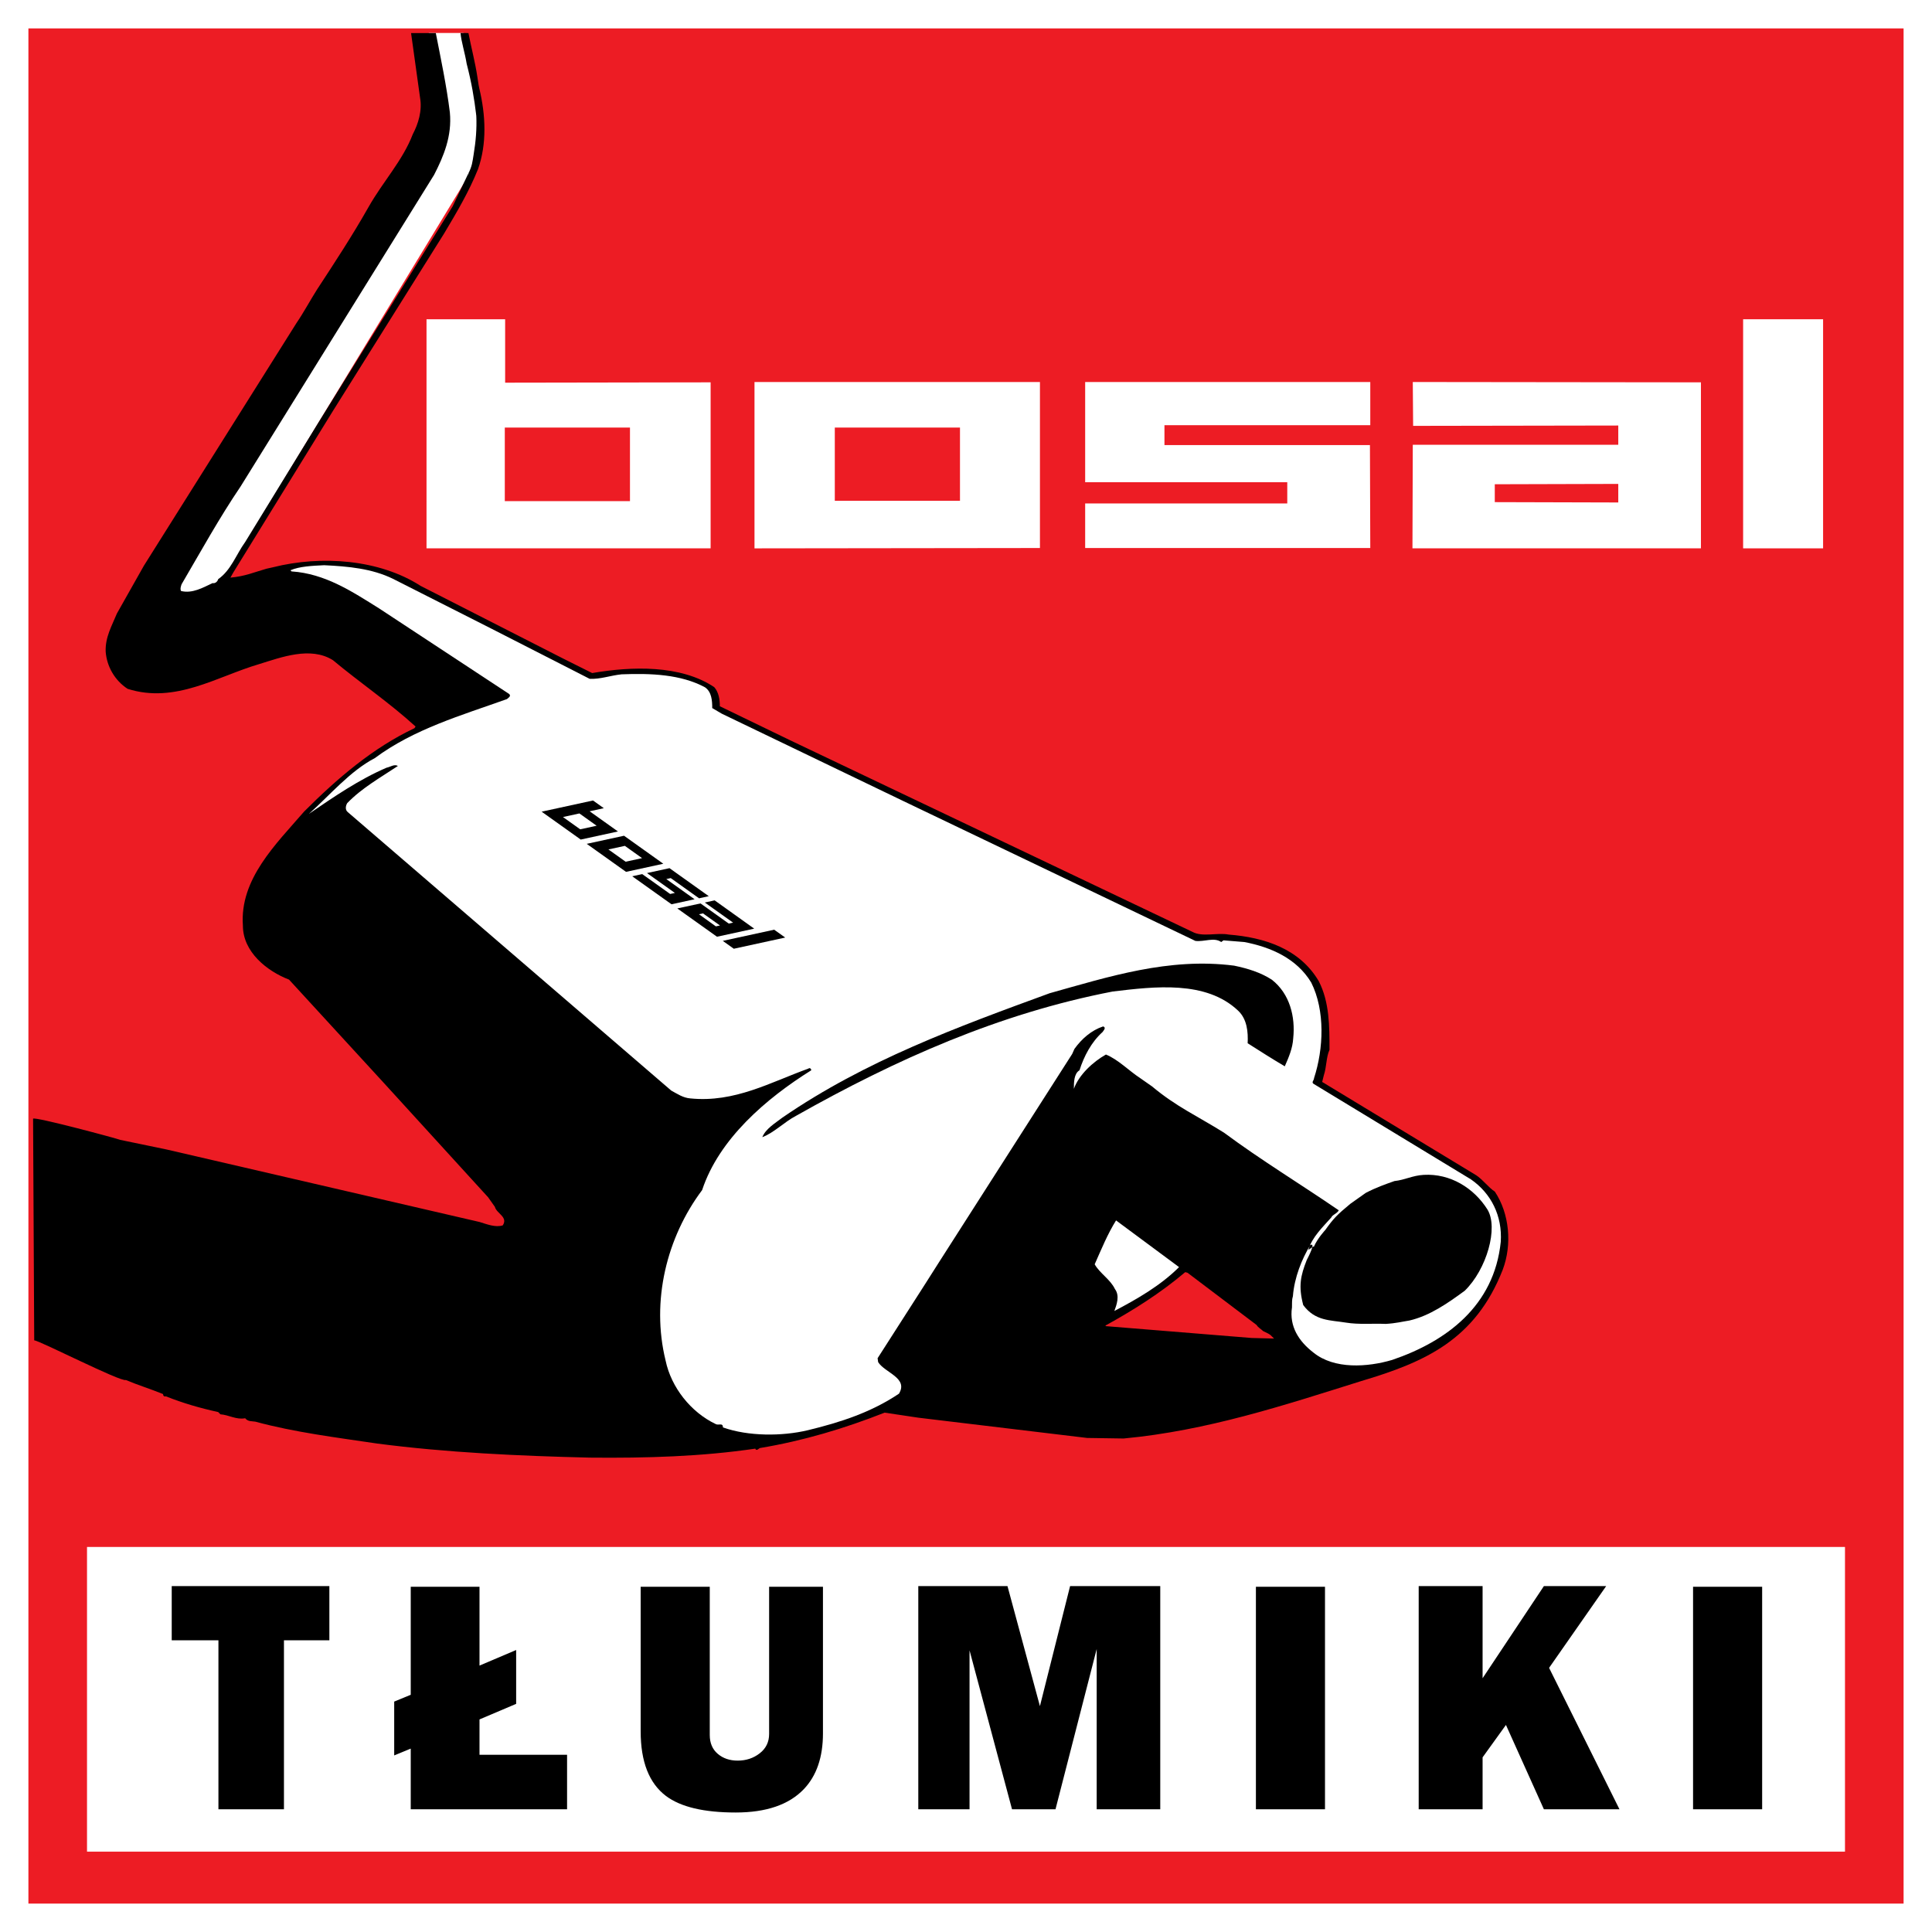
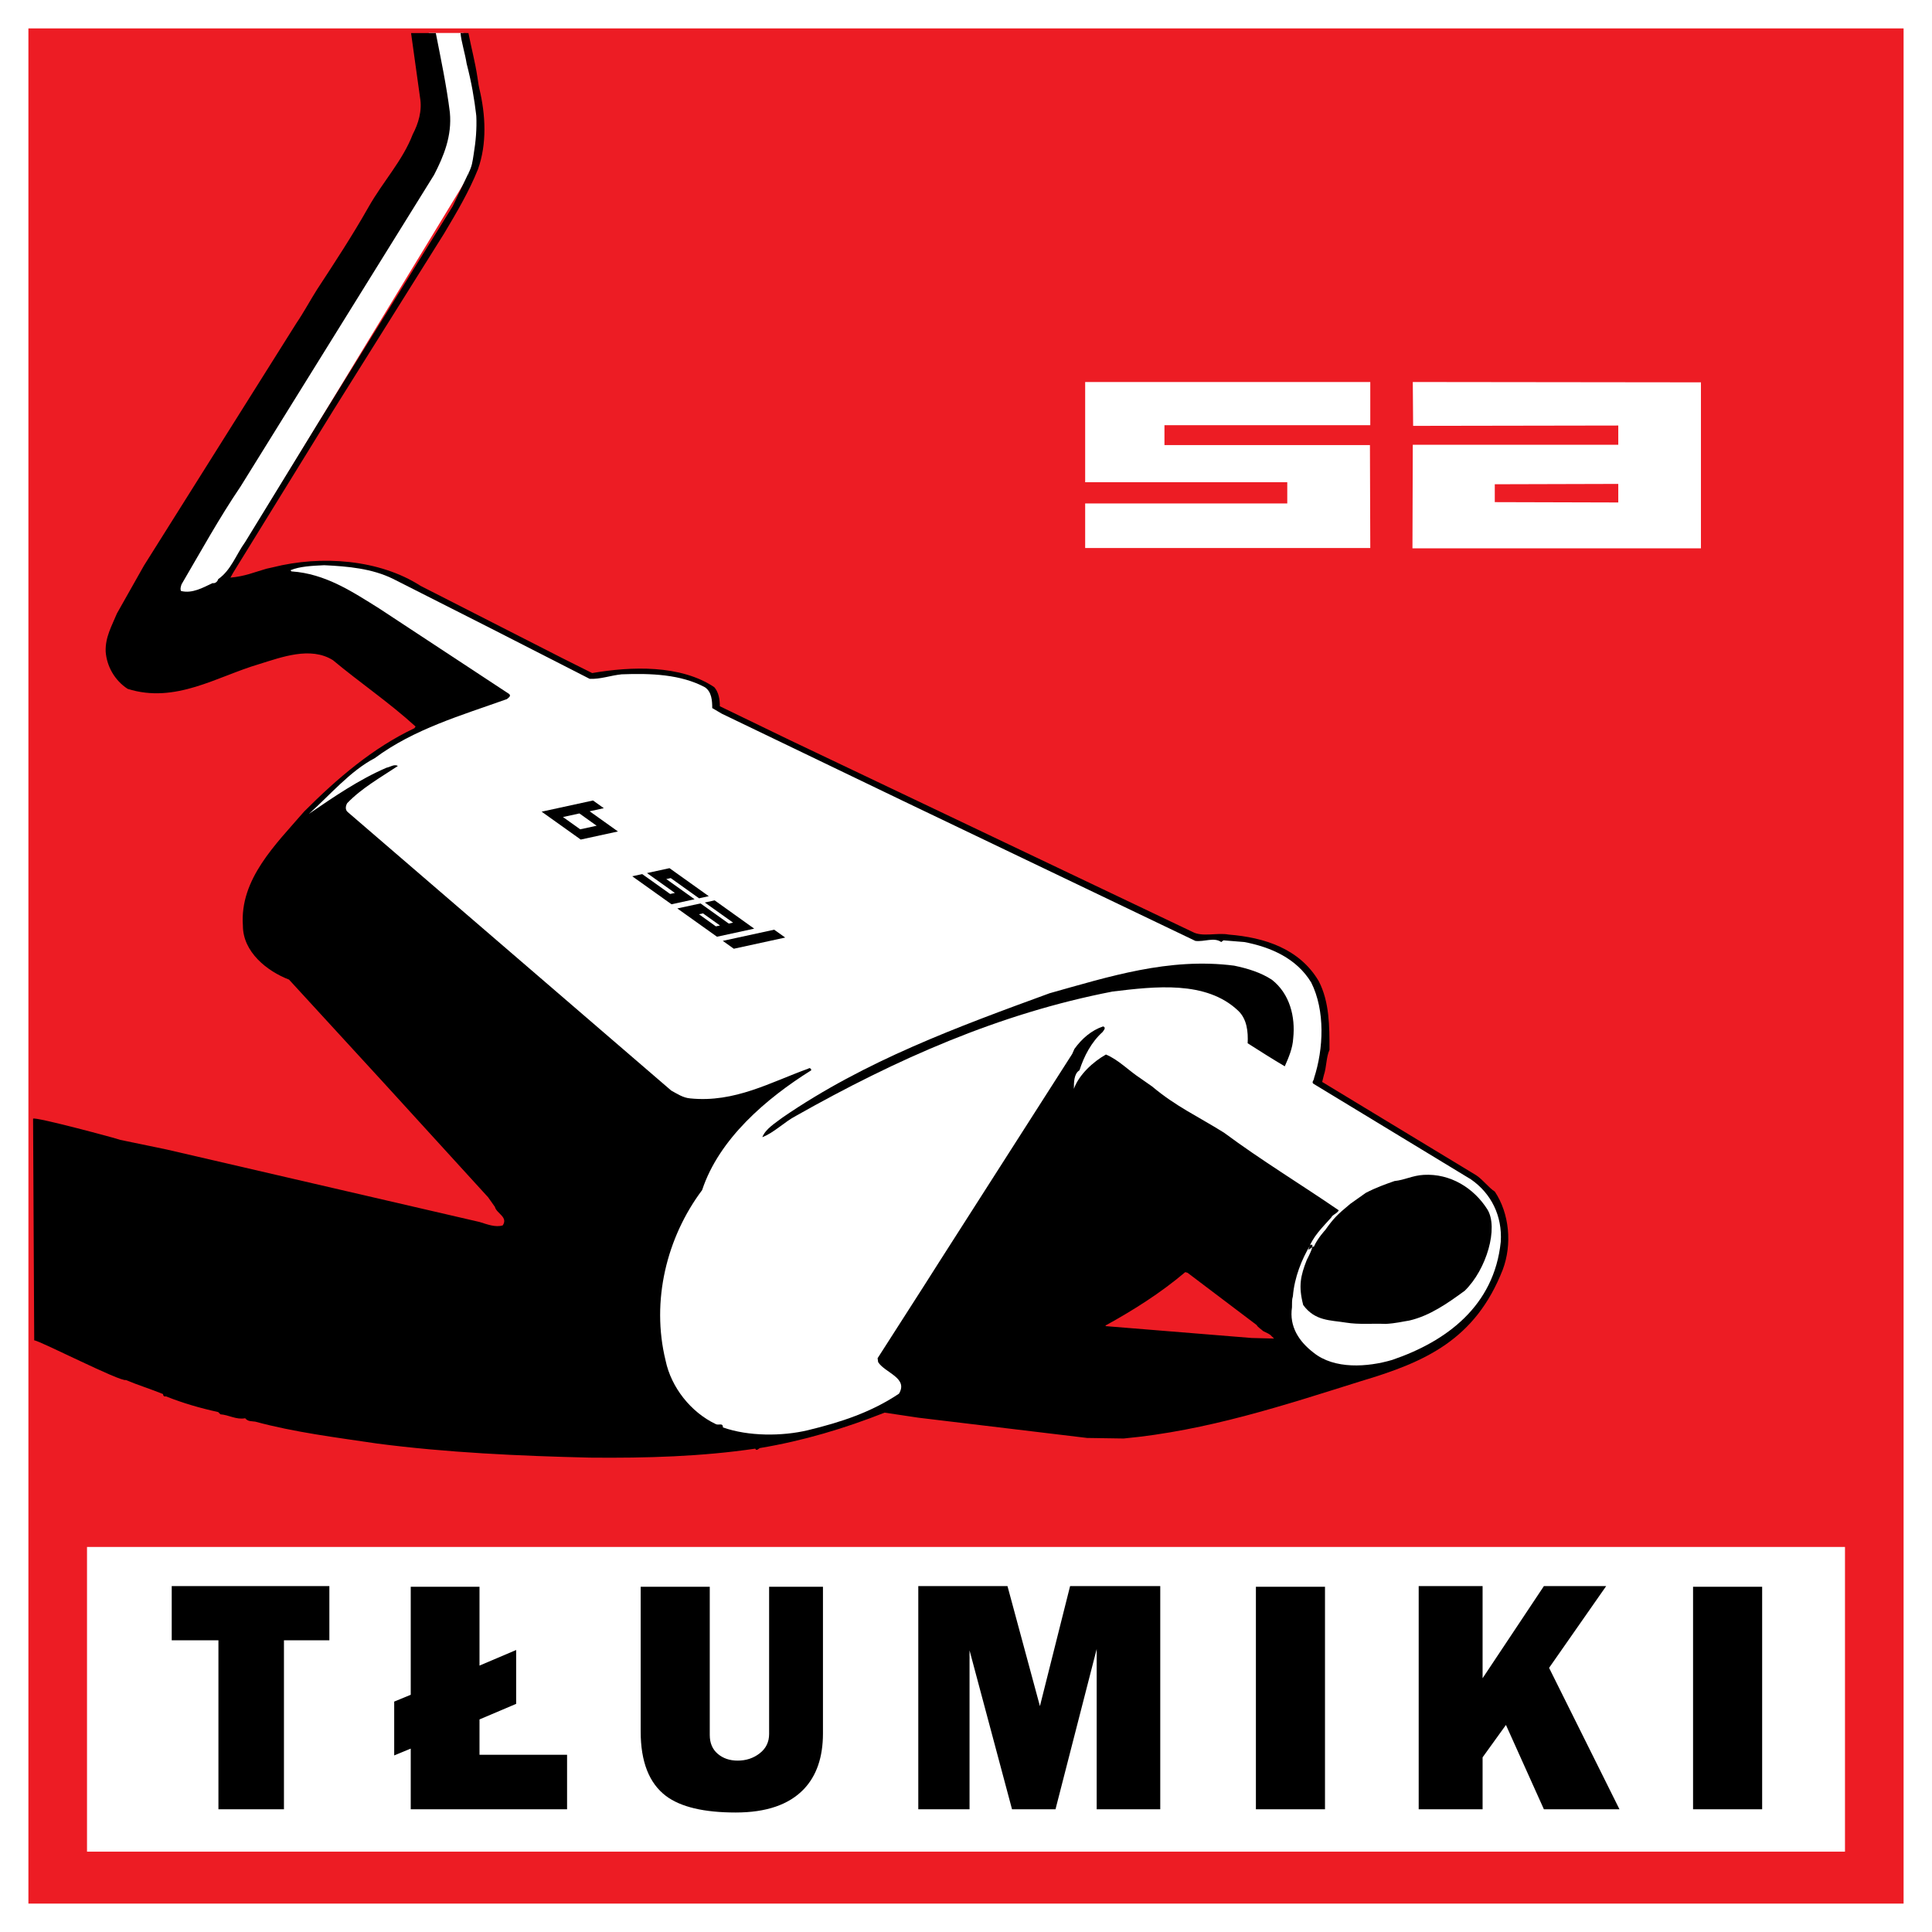
<svg xmlns="http://www.w3.org/2000/svg" version="1.0" id="Layer_1" x="0px" y="0px" width="192.756px" height="192.756px" viewBox="0 0 192.756 192.756" enable-background="new 0 0 192.756 192.756" xml:space="preserve">
  <g>
    <polygon fill-rule="evenodd" clip-rule="evenodd" fill="#FFFFFF" points="0,0 192.756,0 192.756,192.756 0,192.756 0,0  " />
    <polygon fill-rule="evenodd" clip-rule="evenodd" fill="#ED1C24" points="2.834,2.834 189.921,2.834 189.921,189.922    2.834,189.922 2.834,2.834  " />
    <polygon fill-rule="evenodd" clip-rule="evenodd" fill="#FFFFFF" points="8.681,154.34 184.075,154.34 184.075,184.74    8.681,184.74 8.681,154.34  " />
    <polygon fill-rule="evenodd" clip-rule="evenodd" fill="#FFFFFF" points="136.713,42.422 116.178,42.422 116.178,44.408    136.679,44.408 136.713,54.676 108.267,54.676 108.267,50.232 128.431,50.232 128.431,48.111 108.267,48.111 108.267,38.113    136.713,38.113 136.713,42.422  " />
-     <path fill-rule="evenodd" clip-rule="evenodd" fill="#FFFFFF" d="M50.398,38.18l20.501-0.034v16.563H52.99h-8.921h-1.515V31.852   h7.844V38.18L50.398,38.18z M62.854,42.658H50.364v7.339h12.489V42.658L62.854,42.658z" />
-     <path fill-rule="evenodd" clip-rule="evenodd" fill="#FFFFFF" d="M103.755,54.676l-28.479,0.034V38.113h28.479V54.676   L103.755,54.676z M83.288,42.658v7.305h12.49v-7.305H83.288L83.288,42.658z" />
    <path fill-rule="evenodd" clip-rule="evenodd" fill="#FFFFFF" d="M169.703,54.709h-28.782l0.033-10.335h20.501v-1.919   l-20.467,0.034l-0.034-4.376l28.749,0.033V54.709L169.703,54.709z M161.455,48.28l-12.32,0.034v1.784l12.32,0.034V48.28   L161.455,48.28z" />
-     <polygon fill-rule="evenodd" clip-rule="evenodd" fill="#FFFFFF" points="181.89,54.709 181.89,31.852 173.911,31.852    173.911,54.709 181.89,54.709  " />
    <path fill-rule="evenodd" clip-rule="evenodd" d="M21.793,180.512V163.65h-4.66v-5.404h15.728v5.404h-4.531v16.861H21.793   L21.793,180.512z M40.979,169.088v-10.777h6.861v7.865l3.657-1.555v5.373l-3.657,1.553v3.527h8.737v5.438H40.979v-6.053l-1.65,0.68   v-5.371L40.979,169.088L40.979,169.088z M63.92,158.311h6.893V173.1c0,0.799,0.264,1.424,0.793,1.877   c0.528,0.453,1.192,0.68,1.99,0.68c0.842,0,1.576-0.242,2.201-0.729c0.625-0.484,0.938-1.127,0.938-1.926v-14.691h5.372v14.627   c0,2.375-0.636,4.229-1.909,5.566c-1.489,1.555-3.754,2.33-6.796,2.33c-3.171,0-5.491-0.549-6.958-1.65   c-1.683-1.273-2.524-3.418-2.524-6.439V158.311L63.92,158.311z M91.618,180.512v-22.266h8.899l3.236,11.975l3.01-11.975h8.996   v22.266h-6.343v-15.986l-4.109,15.986h-4.337l-4.239-15.857v15.857H91.618L91.618,180.512z M125.302,180.512v-22.201h6.893v22.201   H125.302L125.302,180.512z M141.543,180.512v-22.266h6.375v9.191l6.116-9.191h6.213l-5.695,8.156l7.022,14.109h-7.54l-3.786-8.414   l-2.33,3.234v5.18H141.543L141.543,180.512z M168.917,180.512v-22.201h6.893v22.201H168.917L168.917,180.512z" />
    <polygon fill-rule="evenodd" clip-rule="evenodd" fill="#FFFFFF" points="42.78,3.291 42.593,15.448 14.537,60.806 21.177,60.338    22.767,56.972 46.988,17.132 47.736,13.578 47.362,9.37 46.24,3.291 42.78,3.291 42.78,3.291  " />
    <path fill-rule="evenodd" clip-rule="evenodd" d="M43.481,3.3c0.505,2.581,1.066,5.218,1.402,7.912   c0.225,2.356-0.617,4.377-1.571,6.229l0,0L24.01,48.526l0,0c-2.132,3.142-3.984,6.509-5.892,9.764   c-0.056,0.168-0.168,0.449-0.056,0.673c1.123,0.281,2.189-0.336,3.143-0.786c0.281,0.056,0.505-0.168,0.562-0.393   c1.291-0.898,1.795-2.469,2.693-3.704l0,0l7.294-11.896l13.411-21.603l1.53-3.21l0,0c0-0.112,0.168,0,0,0   c0.42-0.795,0.445-1.256,0.561-1.964c0.216-1.316,0.322-2.514,0.266-3.86c-0.219-1.797-0.462-3.247-0.967-5.211   c-0.14-0.935-0.552-2.254-0.608-3.04l0,0l0.79,0.002l0,0c0.28,1.459,0.66,2.85,0.894,4.393c0.14,0.982,0.127,0.792,0.187,1.122   c0.642,2.663,0.771,5.539-0.127,8.064c-0.897,2.245-2.132,4.32-3.367,6.396l0,0l-11.11,17.732l-9.932,16.104l-0.293,0.521l0,0   c1.496-0.14,2.291-0.515,3.6-0.889l0,0l0.621-0.138l0,0c4.882-1.234,10.662-0.785,14.758,1.852l0,0l14.196,7.238l2.917,1.459l0,0   c3.928-0.673,8.81-0.842,12.177,1.403c0.449,0.505,0.561,1.234,0.561,1.908l0,0l6.958,3.367l40.176,19.134l0,0   c1.01,0.561,2.469,0.056,3.646,0.281c3.536,0.28,7.071,1.403,8.979,4.656c1.066,2.076,1.066,4.49,1.066,6.846   c-0.337,0.73-0.281,1.684-0.562,2.525l0,0l-0.168,0.674l15.375,9.314l0,0c0.673,0.449,1.234,1.234,1.851,1.627   c1.46,2.189,1.74,5.275,0.786,7.801c-2.738,6.977-7.717,9.201-14.14,11.109c-7.688,2.412-15.319,4.938-23.68,5.723l0,0   l-3.647-0.055l-16.833-2.021l-3.367-0.504l0,0c-3.984,1.57-8.08,2.805-12.457,3.535c-0.112,0.057-0.336,0.336-0.449,0.057   c-5.331,0.785-10.83,0.953-16.497,0.896c-7.126-0.168-14.309-0.504-21.21-1.402c-4.152-0.617-8.249-1.123-12.176-2.188   c-0.393-0.057-0.729,0-1.01-0.338c-0.897,0.168-1.627-0.336-2.469-0.393l0,0l-0.224-0.225l0,0c-1.796-0.393-3.535-0.896-5.219-1.57   c-0.168,0.057-0.28-0.057-0.28-0.225c-1.235-0.506-2.525-0.898-3.704-1.402c-0.504,0.223-8.646-3.957-9.151-3.957l0,0v-0.225   L3.3,111.611l0,0c0.168-0.225,8.478,2.006,8.703,2.117l0,0l4.601,0.953l31.254,7.24l0,0c0.73,0.225,1.572,0.561,2.301,0.336   c0.561-0.842-0.617-1.178-0.786-1.852l0,0l-0.673-0.953l-10.493-11.504l-9.371-10.213l0,0c-2.188-0.841-4.602-2.749-4.602-5.386   c-0.336-4.657,3.311-8.136,6.117-11.391c3.311-3.311,6.846-6.341,10.998-8.305l0,0l0.112-0.168l0,0   c-2.581-2.357-5.555-4.377-8.248-6.622c-2.245-1.403-5.163-0.28-7.351,0.393c-4.208,1.234-8.36,3.983-13.13,2.469   c-1.291-0.842-2.077-2.245-2.188-3.704c-0.056-1.458,0.617-2.581,1.122-3.815l0,0l2.693-4.77l15.207-24.184l0,0   c0.729-1.066,1.417-2.35,2.072-3.378c1.777-2.712,3.526-5.382,5.11-8.181c1.483-2.621,3.423-4.658,4.433-7.295   c0.561-1.066,0.954-2.357,0.729-3.647l0,0L41.012,3.3H43.481L43.481,3.3L43.481,3.3z M118.475,126.98l-0.225-0.057l0,0   c-2.524,2.133-5.218,3.816-7.967,5.332l0,0l0.056,0.055l14.533,1.18l2.244,0.057l0,0c-0.393-0.338-0.182-0.326-1.093-0.746   c-0.169-0.17-0.534-0.377-0.646-0.602l0,0L118.475,126.98L118.475,126.98L118.475,126.98z" />
    <path fill-rule="evenodd" clip-rule="evenodd" fill="#FFFFFF" d="M39.188,57.739c6.565,3.311,13.074,6.621,19.639,9.987   c1.066,0.056,2.077-0.336,3.199-0.449c2.917-0.112,5.892,0,8.304,1.291c0.674,0.449,0.73,1.347,0.73,2.077l0,0l0.954,0.561   l17.956,8.641l29.291,14.028l0,0c0.897,0.112,1.852-0.393,2.581,0.112l0,0l0.225-0.168l2.076,0.168l0,0   c2.637,0.505,5.219,1.627,6.678,4.041c1.402,2.805,1.234,6.621,0.28,9.539c0,0.225-0.28,0.393-0.057,0.561l0,0l15.712,9.539l0,0   c2.02,1.402,3.142,3.646,2.974,6.229c-0.653,6.406-5.425,9.941-10.83,11.783c-2.469,0.73-5.779,0.955-7.855-0.729   c-1.459-1.123-2.426-2.604-2.146-4.51c0-1.029,0.047-0.842,0.094-1.123c0.146-1.873,0.889-3.693,1.73-5.096   c0.59-0.297-0.181,1.154-0.351,1.496c-0.617,1.57-0.842,2.594-0.351,4.488c1.192,1.613,2.692,1.494,4.278,1.754   c1.277,0.207,2.595,0.07,3.955,0.127c1.024-0.057,1.627-0.225,2.356-0.336c2.035-0.469,3.844-1.738,5.527-2.973   c2.188-2.133,3.381-6.289,2.26-8.111c-1.348-2.133-3.694-3.602-6.356-3.449c-1.133,0.064-1.852,0.506-2.918,0.617   c-0.954,0.338-1.809,0.635-2.861,1.18l0,0l-1.542,1.092l0,0c-1.356,1.121-1.684,1.473-2.498,2.611c0,0-0.752,0.801-1.126,1.643l0,0   l-0.131,0.189l0,0c0.364-0.469-0.263,0.082-0.431,0.139c0.374-1.264,1.449-2.273,2.292-3.227c0.111-0.281,0.573-0.373,0.742-0.709   c-3.76-2.58-7.743-4.994-11.447-7.744c-2.693-1.682-4.769-2.596-7.182-4.617l0,0l-1.179-0.824l0,0   c-1.122-0.73-2.188-1.852-3.423-2.357c-1.291,0.73-2.693,2.02-3.198,3.424c0-0.617,0-1.516,0.561-1.852   c0.449-1.404,1.179-2.807,2.301-3.816c0.112-0.168,0.393-0.449,0.057-0.561c-1.179,0.393-2.133,1.234-2.862,2.244l0,0l-0.225,0.504   l-13.242,20.707l0,0c-2.02,3.197-4.096,6.396-6.172,9.65l0,0l0.057,0.393l0,0c0.673,1.066,3.029,1.57,2.076,3.143   c-2.75,1.852-5.836,2.861-9.09,3.646c-2.581,0.617-5.948,0.617-8.473-0.279c0-0.506-0.449-0.17-0.729-0.338   c-2.469-1.178-4.433-3.646-4.994-6.34c-1.459-5.947,0.112-12.289,3.647-17.002c1.683-5.105,6.397-9.146,10.886-11.951   c0-0.17-0.168-0.281-0.281-0.17c-3.759,1.348-7.351,3.424-11.783,2.975c-0.729-0.057-1.291-0.449-1.908-0.785l0,0L34.7,81.025l0,0   c-0.281-0.225-0.225-0.617-0.056-0.898c1.459-1.515,3.367-2.581,5.05-3.703c-0.336-0.225-0.785,0.112-1.122,0.168   c-2.75,1.179-5.274,2.918-7.744,4.602c2.077-1.852,4.096-4.265,6.565-5.556c3.928-2.917,8.641-4.264,13.187-5.891   c0.112-0.112,0.449-0.281,0.224-0.505l0,0l-12.962-8.529l0,0c-2.693-1.683-5.387-3.479-8.753-3.704l0,0l-0.112-0.112l0,0   c0.898-0.393,2.188-0.449,3.367-0.505C34.756,56.504,37.112,56.728,39.188,57.739L39.188,57.739L39.188,57.739L39.188,57.739z" />
    <path fill-rule="evenodd" clip-rule="evenodd" d="M126.892,97.746c1.796,1.402,2.357,3.703,2.133,5.836   c-0.057,1.01-0.449,1.908-0.842,2.805c-1.234-0.729-2.469-1.514-3.704-2.301c0.057-1.121-0.056-2.412-0.954-3.254   c-3.197-3.029-8.304-2.412-12.513-1.908c-11.334,2.189-21.659,6.791-31.591,12.402c-1.178,0.617-2.188,1.682-3.366,2.131   c0.336-0.842,1.29-1.402,2.02-1.963c8.249-5.668,17.451-9.035,26.653-12.4c5.836-1.629,11.896-3.592,18.404-2.75   C124.479,96.624,125.77,97.017,126.892,97.746L126.892,97.746L126.892,97.746L126.892,97.746z" />
-     <path fill-rule="evenodd" clip-rule="evenodd" fill="#FFFFFF" d="M117.634,126.42c-1.853,1.852-4.209,3.197-6.453,4.377   c0.224-0.617,0.561-1.516,0.056-2.189c-0.448-0.953-1.515-1.57-2.02-2.469c0.673-1.516,1.29-3.029,2.132-4.377l0,0L117.634,126.42   L117.634,126.42L117.634,126.42z" />
    <polygon fill-rule="evenodd" clip-rule="evenodd" points="69.746,89.624 66.921,87.608 66.476,87.705 69.299,89.718 66.997,90.22    63.078,87.426 64.075,87.209 66.86,89.192 67.334,89.089 64.55,87.106 66.796,86.617 70.715,89.412 69.746,89.624 69.746,89.624     " />
    <path fill-rule="evenodd" clip-rule="evenodd" d="M58.828,80.942l2.825,2.013l-3.713,0.808l-2.464-1.757l-1.229-0.876l-0.209-0.149   l5.127-1.116l1.078,0.769L58.828,80.942L58.828,80.942L58.828,80.942z M59.526,82.384l-1.717-1.226l-1.642,0.357l1.719,1.226   L59.526,82.384L59.526,82.384L59.526,82.384z" />
-     <path fill-rule="evenodd" clip-rule="evenodd" d="M62.46,86.985l-3.921-2.795l3.721-0.808l3.918,2.794L62.46,86.985L62.46,86.985   L62.46,86.985z M62.343,84.392l-1.641,0.357l1.717,1.225l1.641-0.357L62.343,84.392L62.343,84.392L62.343,84.392z" />
    <path fill-rule="evenodd" clip-rule="evenodd" d="M71.534,93.458l-3.959-2.823l2.317-0.5l2.818,2.011l0.432-0.094l-2.822-2.006   l0.98-0.217l3.948,2.822L71.534,93.458L71.534,93.458L71.534,93.458z M71.833,92.336l-1.696-1.208l-0.401,0.087l1.686,1.209   L71.833,92.336L71.833,92.336L71.833,92.336z" />
    <polygon fill-rule="evenodd" clip-rule="evenodd" points="73.212,94.656 78.34,93.54 77.24,92.756 72.112,93.871 73.212,94.656    73.212,94.656  " />
  </g>
</svg>